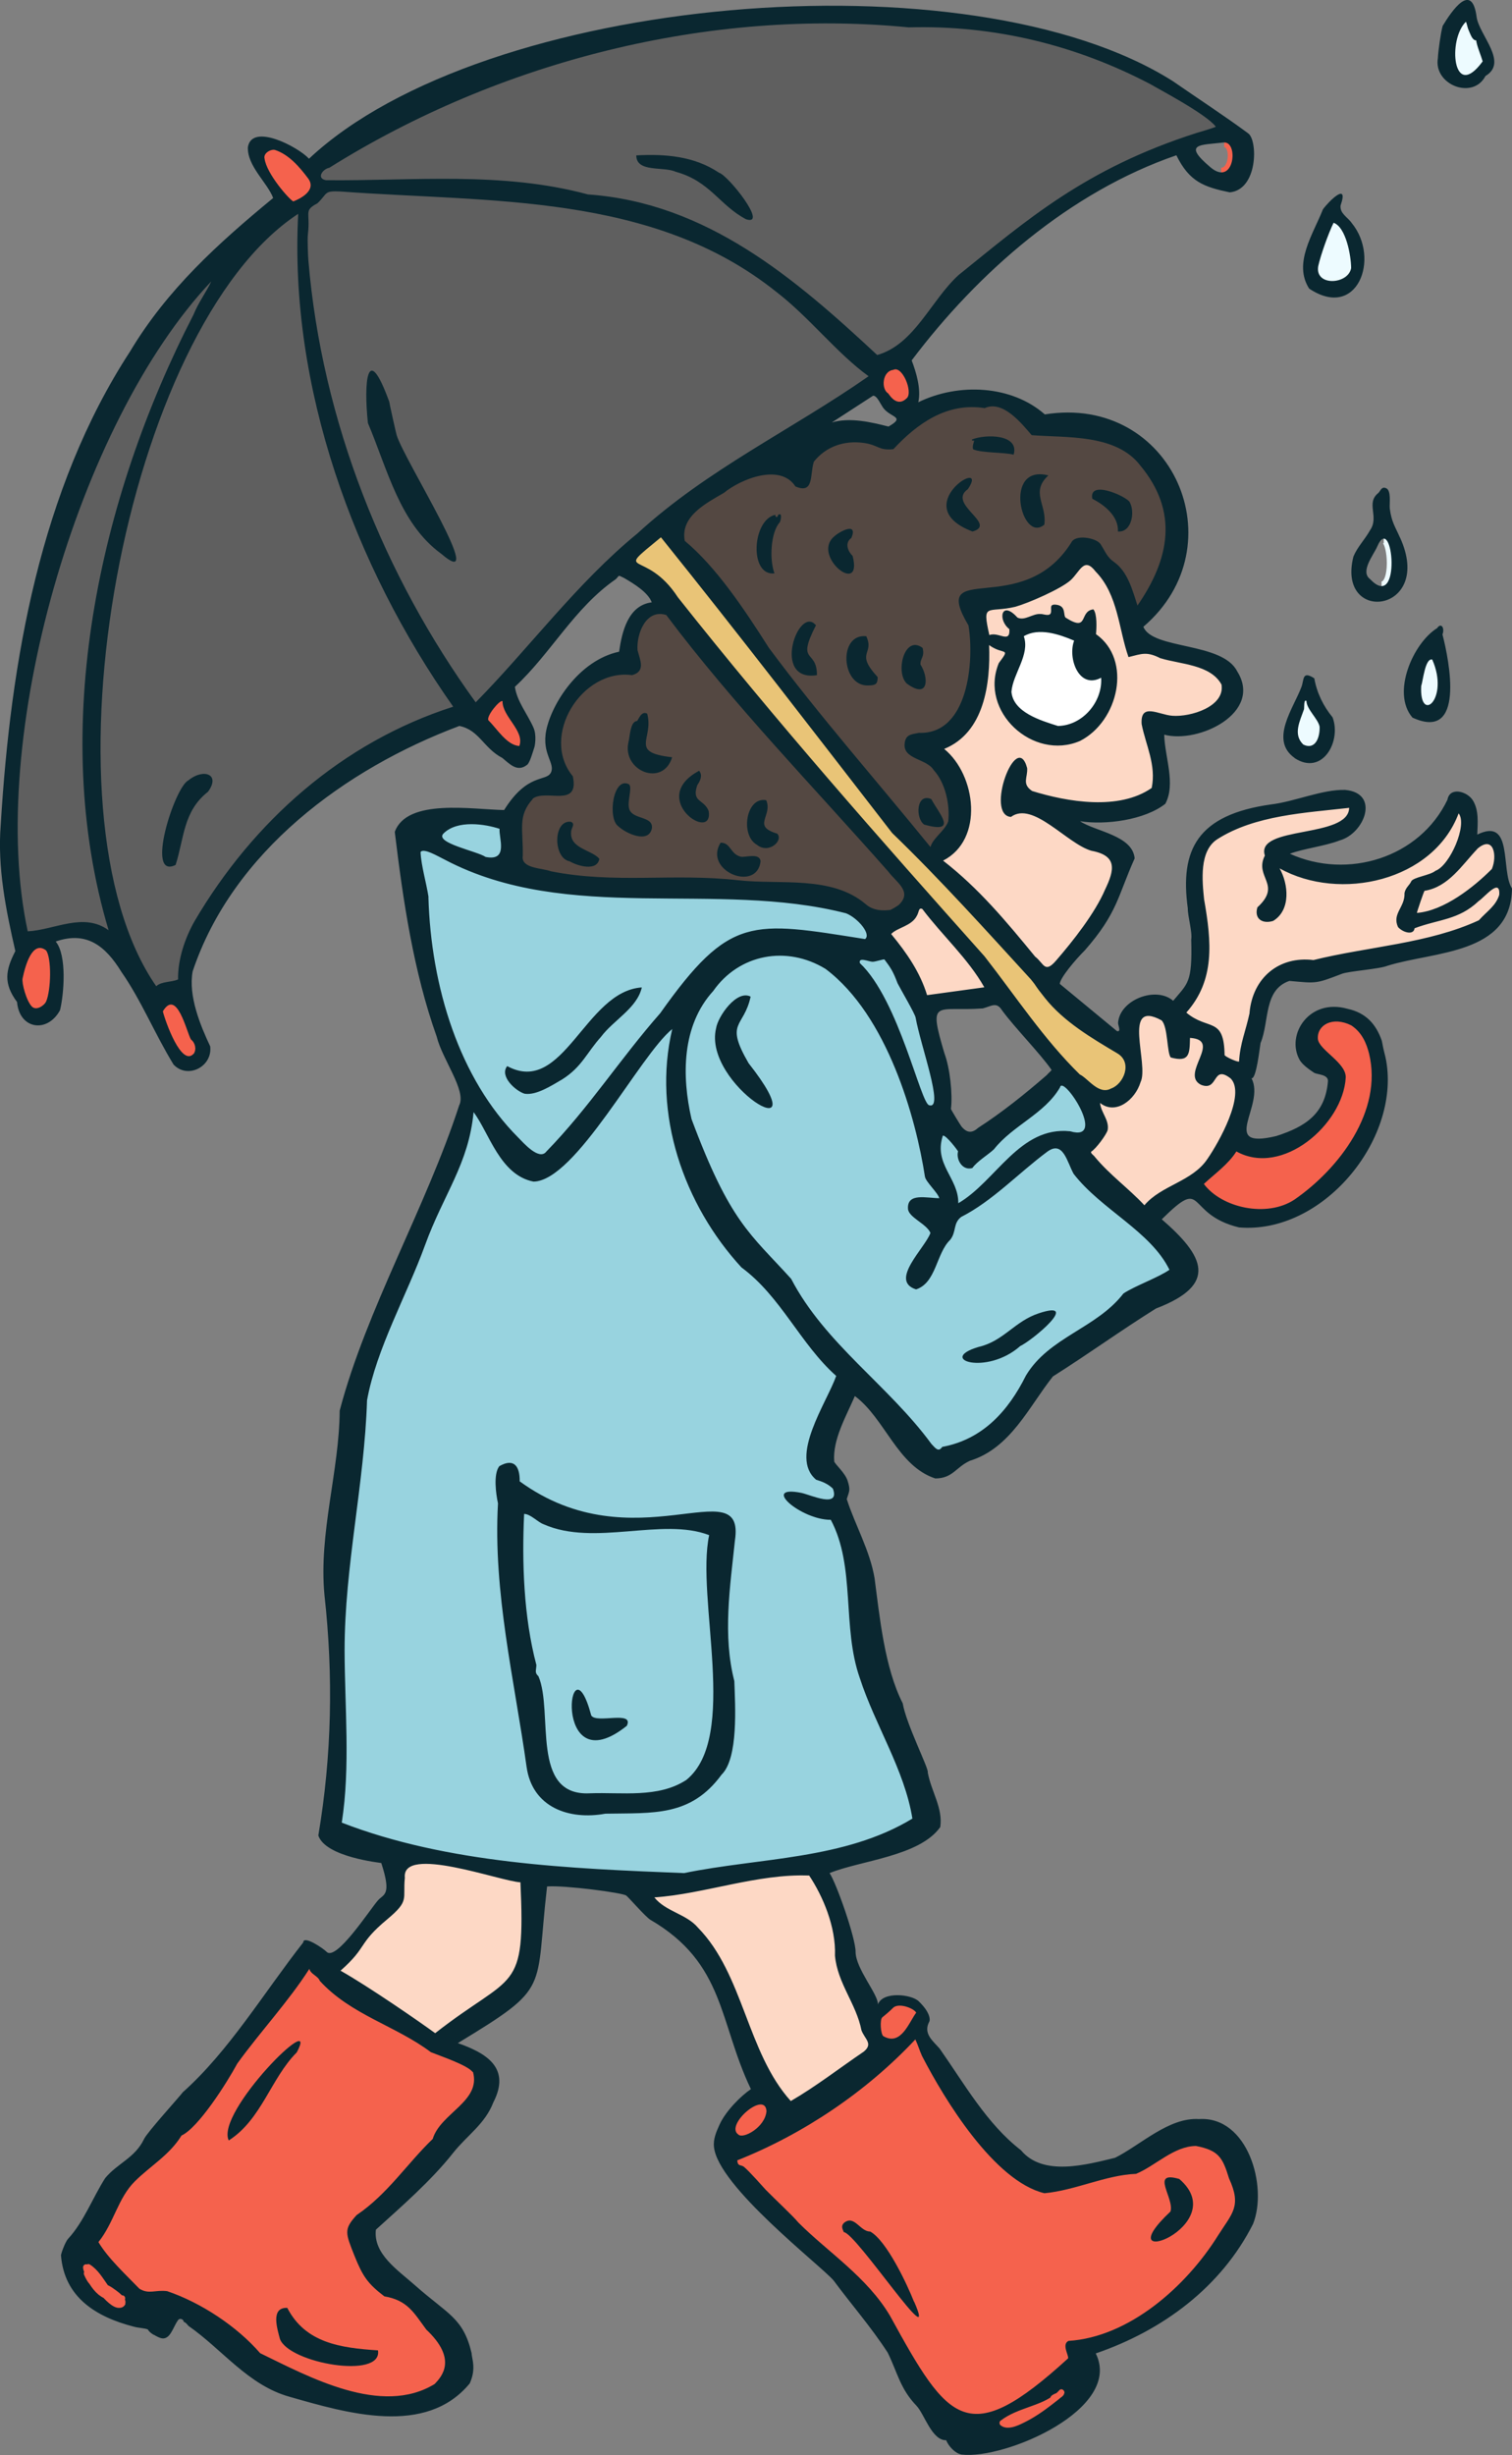
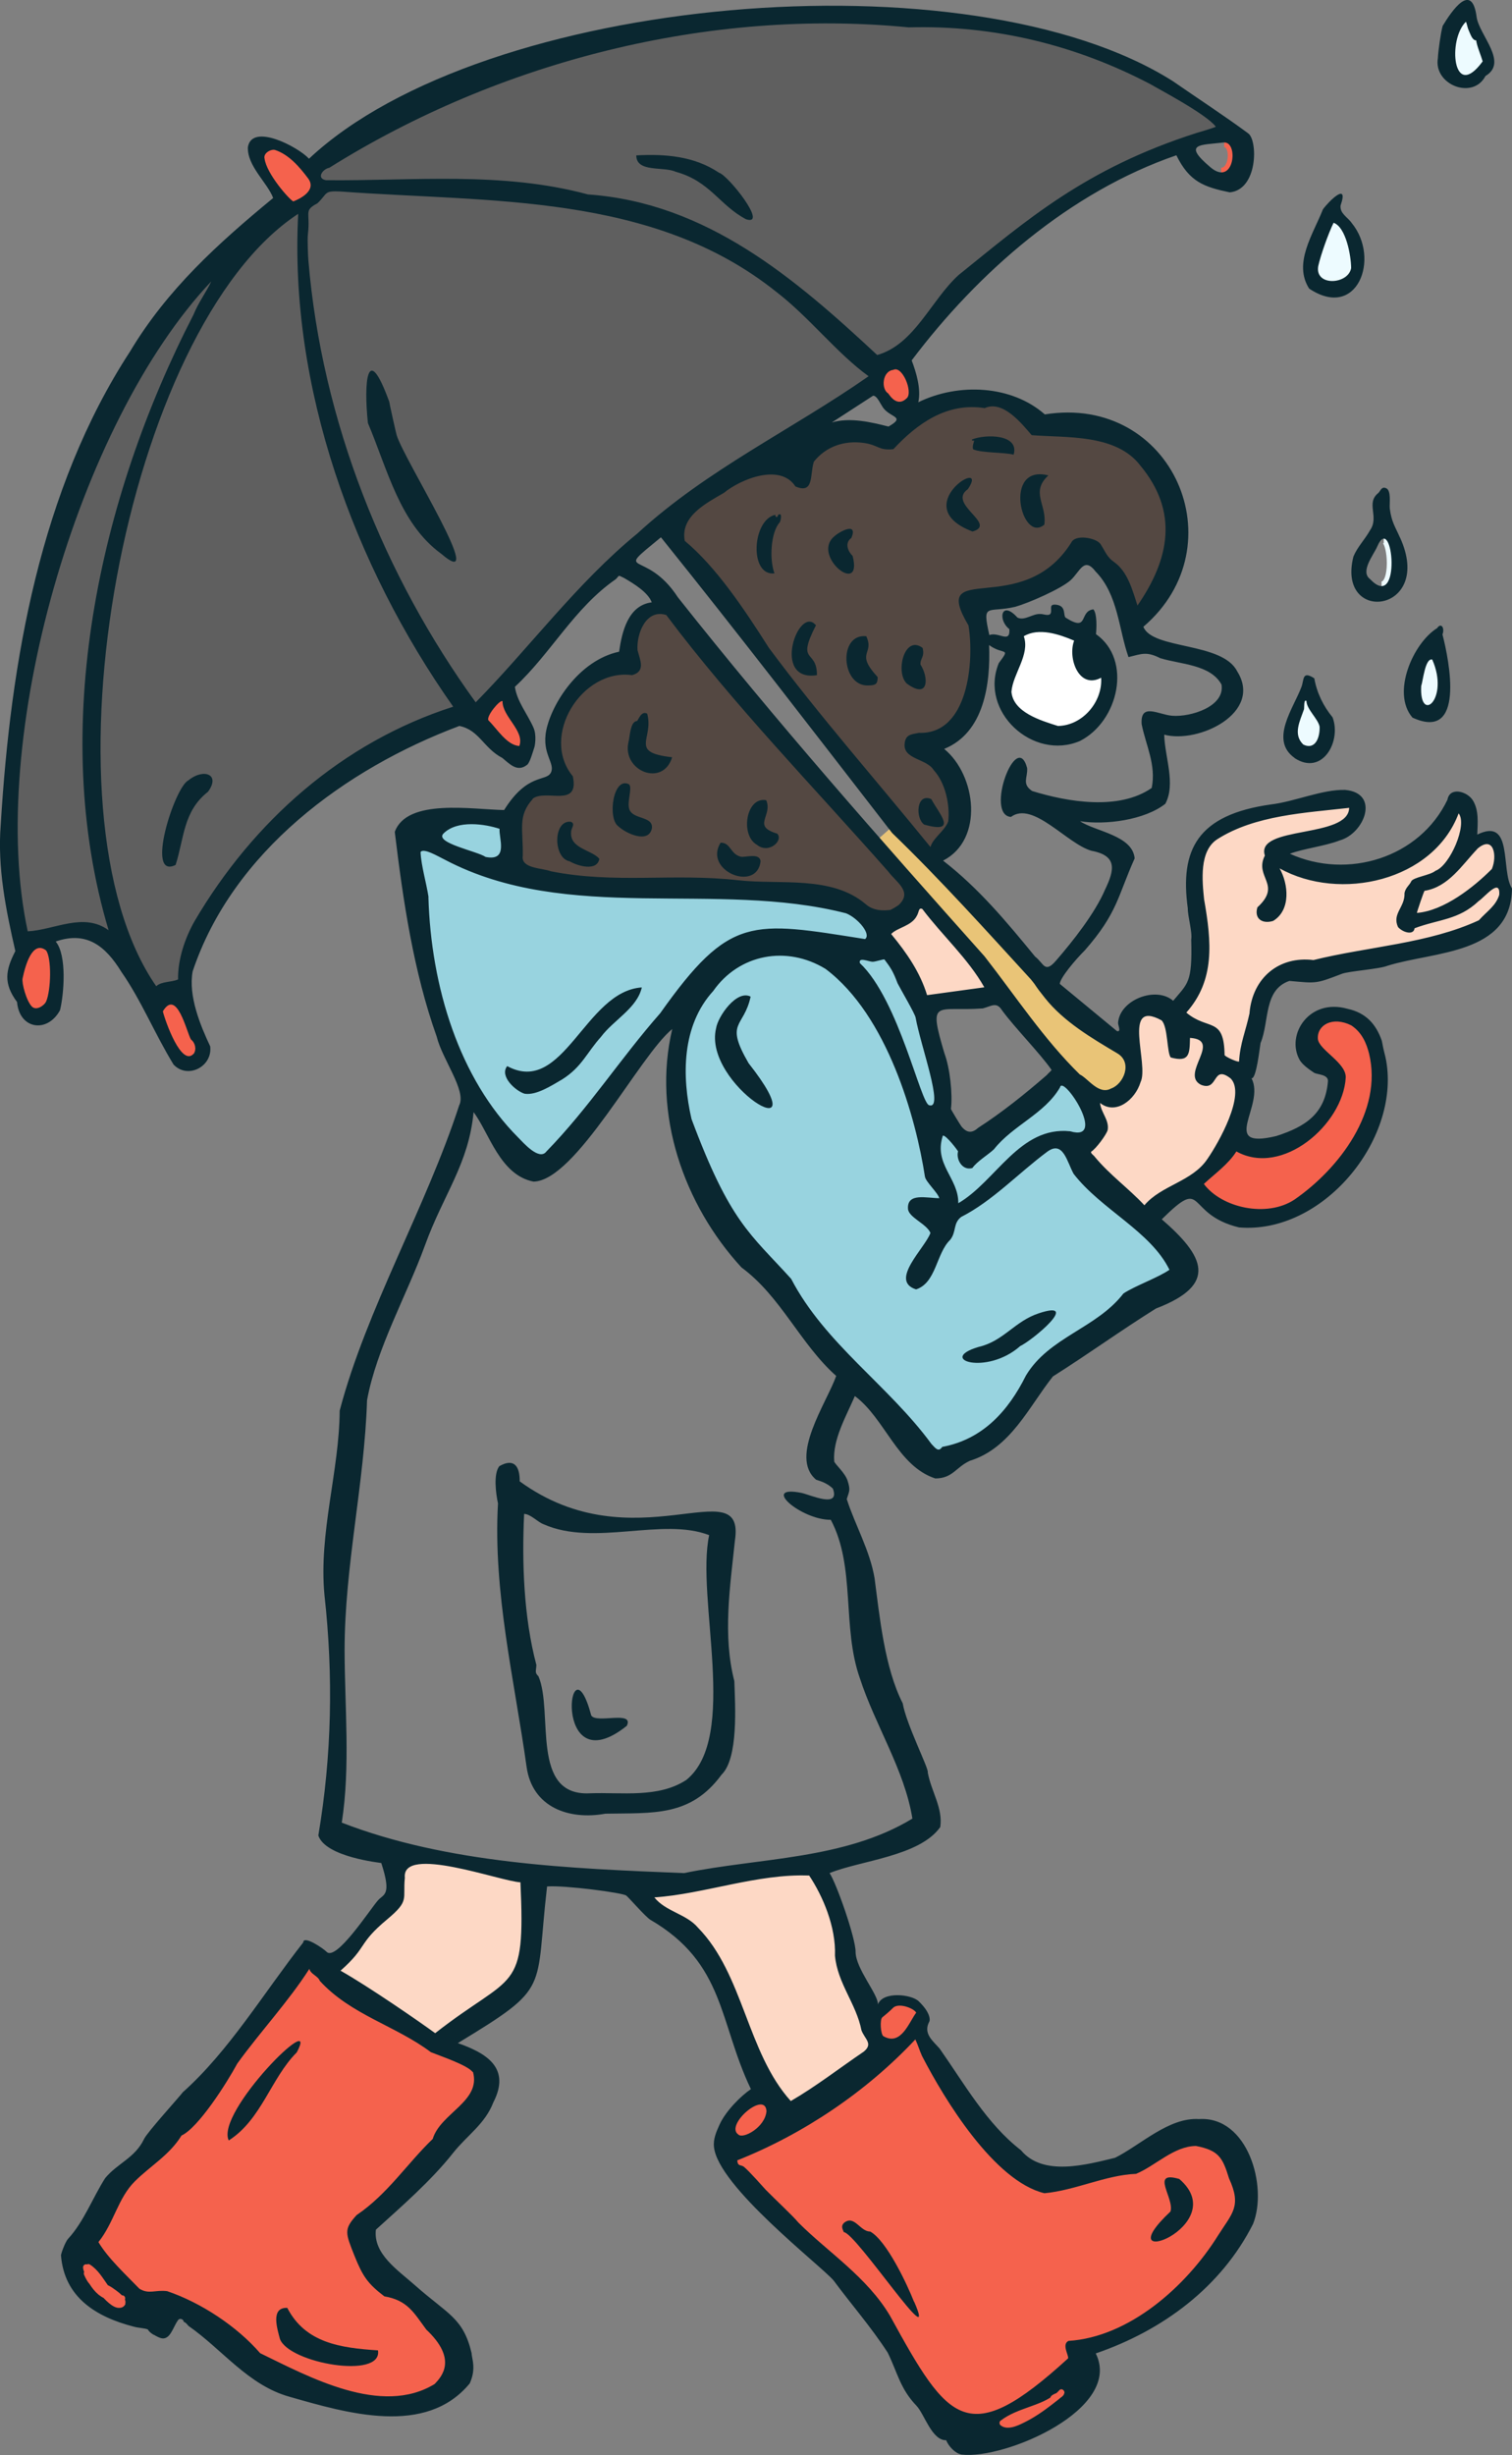
<svg xmlns="http://www.w3.org/2000/svg" id="Layer_1" version="1.1" viewBox="0 0 123.21 200">
  <rect x="0" y="0" width="123.21" height="200" fill="#808080" stroke="none" />
  <g>
    <path d="M40.02,70.23c-.16,0-.33-.02-.52-.06l-.08-.02-.07-.05c-.18-.12-.75-.31-1.25-.48-1.43-.48-2.3-.81-2.44-1.38-.03-.13-.05-.38.2-.63.58-.58,1.44-.87,2.56-.87s2.05.28,2.41.4l.29.1-.03.31c0,.12.02.36.05.58.08.57.18,1.28-.22,1.73-.21.24-.52.36-.91.36h0Z" fill="#98d3df" />
    <path d="M72.65,166.46c-.28,0-.56-.08-.85-.25-.24-.14-.37-.5-.41-1.08-.05-.86.2-1.04.28-1.1.09-.06.66-.55.8-.7.2-.21.49-.32.85-.32.59,0,1.43.33,1.67.77l.11.21-.15.19c-.11.14-.23.35-.35.56-.44.76-1,1.7-1.96,1.7v.02Z" fill="#f5624d" />
    <path d="M60.43,174.35c-.24,0-.4-.08-.5-.17-.35-.25-.47-.65-.32-1.12.26-.86,1.48-2.01,2.38-2.01.38,0,.81.24.85.9v.06c-.11,1.38-1.63,2.34-2.41,2.34Z" fill="#f5624d" />
    <path d="M9.7,188.4c-.43,0-.77-.23-1.06-.46-.14-.11-.29-.25-.45-.42-.16-.09-.29-.17-.4-.27-.35-.29-.61-.64-.8-.93-.22-.25-.37-.55-.49-.82-.05-.12-.07-.25-.05-.38-.04-.13-.07-.26-.07-.39,0-.16.05-.32.17-.44s.29-.2.46-.2h.04s.09-.02.13-.02c.11,0,.22.03.32.09.64.4,1.03.98,1.41,1.54.04.06.09.13.13.19.24.13.46.29.67.44.14.1.27.2.39.32.15.03.28.12.37.24.09.13.12.29.11.44.04.16.04.31,0,.45-.09.29-.38.53-.7.58-.06,0-.12,0-.18,0v.03Z" fill="#f5624d" />
    <path d="M82.14,198.18c-.34,0-.63-.1-.87-.31-.13-.12-.21-.3-.2-.48,0-.18.08-.35.21-.46.74-.58,1.6-.89,2.43-1.18l.13-.05c.52-.19,1.03-.38,1.46-.63.13-.21.37-.34.59-.43.05-.05.11-.1.16-.16.12-.13.28-.2.45-.2.24,0,.48.16.58.39s.06.49-.11.68c-.08.08-.15.15-.22.22l-.04.04-.08.07h0c-.06.05-.12.09-.17.14-.17.14-.35.28-.54.43-.59.45-1.4,1.03-2.29,1.48-.45.22-.97.46-1.48.46h0Z" fill="#f5624d" />
    <path d="M79.59,197.02c-2.77,0-4.52-2.95-7.38-8.17-1.24-2.1-3.13-3.73-4.95-5.3-.88-.75-1.7-1.47-2.46-2.23-.31-.37-.94-.98-1.54-1.56-.4-.39-.81-.79-1.13-1.12-.04-.04-.17-.18-.33-.36-.39-.44-1.13-1.25-1.42-1.48,0,0-.05-.02-.09-.03-.27-.07-.56-.21-.59-.77v-.27l.24-.1c5.37-2.13,10.47-5.59,14.37-9.74l.38-.41.24.51c.11.24.2.48.29.72.08.22.16.42.25.62,1.18,2.29,5.37,9.87,9.67,10.97,1.14-.12,2.29-.45,3.4-.76,1.29-.37,2.61-.75,3.96-.81.51-.22,1.03-.55,1.57-.9,1.05-.67,2.13-1.37,3.39-1.38h.08c2.03.4,2.43,1.11,2.98,2.88.98,2.13.43,2.94-.47,4.29-.14.21-.3.45-.46.7-2.38,3.8-7.03,8.35-12.36,8.75-.04.1.05.38.11.54.08.23.14.42.09.6l-.03.11-.08.07c-3.6,3.29-5.83,4.63-7.71,4.63h-.02Z" fill="#f5624d" />
    <path d="M31.62,195.59c-3.36,0-6.91-1.74-9.77-3.15-.28-.14-.89-.44-.89-.44l-.05-.06c-1.82-2.11-4.64-4-7.37-4.93-.1,0-.21-.02-.32-.02-.19,0-.36.02-.53.04-.16.02-.33.03-.49.03-.38,0-.71-.09-1.04-.3l-.04-.03-.03-.03c-.2-.21-.42-.43-.64-.65-.98-.99-2.09-2.11-2.75-3.22l-.14-.23.17-.21c.55-.68.93-1.48,1.29-2.26.45-.95.91-1.93,1.7-2.72.44-.44.92-.83,1.38-1.22.9-.75,1.75-1.45,2.37-2.45l.06-.1.1-.05c1.15-.53,3.29-3.72,4.38-5.71v-.02l.03-.02c.78-1.07,1.63-2.13,2.46-3.15,1.19-1.47,2.41-2.99,3.41-4.54l.69.12c.02.1.16.2.3.31.17.13.38.29.5.54,1.45,1.57,3.33,2.54,5.16,3.48,1.27.65,2.58,1.33,3.76,2.21.16.06.36.14.57.22,1.38.52,2.56,1,2.95,1.5l.05.06.02.07c.46,1.63-.68,2.7-1.69,3.64-.67.62-1.36,1.27-1.59,2.04l-.03.1-.07.07c-.72.69-1.39,1.45-2.09,2.26-1.23,1.4-2.49,2.85-4.12,3.95-.85.94-.81,1.03-.11,2.79l.05.12c.63,1.58,1.02,2.12,2.22,3.05,1.77.33,2.42,1.25,3.25,2.41.09.13.19.26.29.4,1.06,1,1.6,1.97,1.62,2.88.03,1.05-.64,1.74-.96,2.07l-.03.04-.04.03c-1.15.7-2.49,1.06-3.99,1.06v.02Z" fill="#f5624d" />
    <path d="M64.16,171.42c-1.79-1.98-2.78-4.57-3.73-7.06-1.01-2.66-1.97-5.16-3.82-7.05-.44-.52-1.03-.82-1.65-1.13-.69-.35-1.4-.71-1.94-1.37l.27-.62c1.68-.11,3.4-.47,5.22-.85,2.24-.47,4.55-.95,6.82-.95.21,0,.42,0,.63,0h.19l.11.17c.69,1.04,2.26,3.76,2.16,6.74.11,1.15.58,2.13,1.08,3.16.42.88.86,1.79,1.06,2.82.06.15.15.3.24.44.26.41.65,1.03-.19,1.71-.67.45-1.34.93-1.99,1.39-1.3.92-2.64,1.87-4,2.66l-.27.16-.21-.23h.02Z" fill="#fdd8c5" />
    <path d="M35.24,165.94c-1.26-.92-5.39-3.78-7.67-5.06l-.47-.26.4-.35c1.04-.92,1.37-1.41,1.72-1.94.39-.58.79-1.17,2.1-2.26,1.26-1.05,1.26-1.26,1.25-2.06,0-.27,0-.6.04-1.03-.03-.39.07-.71.3-.96.34-.37.92-.55,1.79-.55,1.52,0,3.69.55,5.43,1,1.03.26,1.91.49,2.3.5h.35l.02.36c.32,7.16-.13,7.75-3.74,10.19-.9.61-2.01,1.36-3.36,2.42l-.23.18-.23-.17h0Z" fill="#fdd8c5" />
-     <path d="M55.71,152.97c-9.05-.36-19.32-.76-28.02-4.14l-.29-.11.05-.3c.51-3.24.4-6.7.31-10.05-.04-1.29-.08-2.63-.08-3.92,0-3.7.48-7.4.93-10.98.39-3.08.8-6.27.9-9.42v-.06c.51-2.79,1.76-5.64,2.97-8.41.65-1.48,1.26-2.88,1.77-4.27.54-1.49,1.14-2.74,1.72-3.95,1.06-2.21,1.97-4.12,2.22-6.81l.68-.2c.37.49.71,1.12,1.06,1.78.84,1.58,1.79,3.37,3.56,3.73,1.99-.09,4.89-4.22,7.22-7.55,1.5-2.14,2.79-3.98,3.8-4.79l.61.38c-1.52,6.38.6,13.68,5.53,19.05,1.79,1.33,3.09,3.11,4.34,4.84,1.02,1.4,2.08,2.85,3.37,4l.19.17-.09.24c-.19.53-.5,1.18-.84,1.87-1.05,2.17-2.36,4.85-.97,6.12.47.15,1,.35,1.45.8l.06.06.03.08c.16.45.16.79-.02,1.05-.16.23-.43.34-.79.34-.49,0-1.13-.21-1.64-.38-.21-.07-.41-.13-.53-.16-.32-.06-.58-.1-.79-.1h-.14c.32.46,1.93,1.53,3.38,1.53h.23l.12.2c1.16,2.18,1.32,4.7,1.48,7.14.13,1.96.26,3.99.91,5.82.49,1.49,1.16,2.99,1.81,4.43,1.02,2.26,2.08,4.61,2.48,7.06l.04.25-.22.13c-3.99,2.42-8.65,3.03-13.15,3.62-1.85.24-3.77.5-5.58.87h-.1l.03.04Z" fill="#98d3df" />
    <path d="M77.71,98.01c.01-.78-.32-1.42-.68-2.11-.49-.95-1.05-2.03-.56-3.51l.07-.21.26-.05h.05c.58,0,1.56,1.48,1.57,1.5l.06.13-.04.14c-.06.22,0,.51.16.71.07.1.2.21.38.21h.04c.28-.34.71-.68,1.1-.97.23-.18.45-.34.6-.48.72-.9,1.64-1.59,2.53-2.25,1.09-.81,2.12-1.57,2.78-2.69.08-.23.26-.37.49-.37.83,0,2.3,2.46,2.3,3.56,0,.63-.39,1.02-1.02,1.02-.2,0-.41-.03-.66-.11-.16-.02-.32-.02-.48-.02-2.21,0-3.73,1.56-5.34,3.22-.94.97-1.91,1.97-3.03,2.62l-.57-.33h-.01Z" fill="#98d3df" />
    <path d="M75.84,90.44c-.06,0-.12,0-.18-.02-.45-.06-.69-.7-1.47-2.93-.96-2.74-2.4-6.89-4.38-8.75l-.08-.07-.03-.1c-.07-.26,0-.44.08-.53.07-.1.22-.21.49-.21.18,0,.39.05.57.1.09.02.22.06.27.06.07,0,.33-.07.47-.1.24-.06.36-.09.46-.09h.13l.12.08.04.03.03.04c.53.72.74,1.02,1.11,2.01.07.14.2.37.36.65.75,1.34,1.09,1.98,1.14,2.24.13.7.39,1.67.67,2.69.78,2.84,1.08,4.14.67,4.68-.12.16-.29.24-.49.24l.02-.02Z" fill="#98d3df" />
    <path d="M76.49,118.46c-.32,0-.55-.25-.73-.44-.04-.04-.08-.09-.12-.13l-.02-.02-.02-.02c-1.44-1.96-3.2-3.72-4.9-5.42-2.41-2.41-4.9-4.9-6.54-8.03-.46-.51-.89-.97-1.3-1.4-2.49-2.65-4.13-4.4-6.87-11.7v-.04c-.74-3.18-1.01-7.62,1.84-10.75,1.35-1.92,3.44-3.02,5.73-3.02,1.35,0,2.7.39,3.92,1.13,6.07,4.55,7.96,15.12,8.27,17.19.03.12.33.49.5.71.32.39.59.72.66,1.02l.11.47h-.48c-.22,0-.47-.02-.7-.04-.24-.02-.48-.04-.7-.04-.35,0-.58.05-.68.16-.07.07-.1.2-.09.38.01.2.42.5.75.74.43.32.88.65,1.06,1.1l.06.14-.05.14c-.14.4-.49.89-.86,1.41-.53.76-1.26,1.79-1.09,2.3.02.06.07.21.41.35.72-.3,1.05-1.12,1.41-1.97.28-.69.58-1.4,1.1-1.91.17-.22.22-.46.28-.72.09-.38.18-.81.65-1.18l.03-.02.03-.02c1.62-.83,3.11-2.09,4.54-3.31.78-.67,1.59-1.35,2.42-1.97.32-.24.62-.35.91-.35.81,0,1.18.86,1.51,1.61.1.23.19.45.29.63.94,1.21,2.24,2.25,3.49,3.25,1.69,1.35,3.44,2.75,4.35,4.61l.14.29-.27.19c-.5.35-1.25.69-1.98,1.03-.63.29-1.27.59-1.72.87-1.06,1.35-2.48,2.23-3.84,3.08-1.58.98-3.08,1.91-4.04,3.52-1.7,3.41-3.98,5.37-6.93,5.96-.15.17-.32.25-.51.25l-.02-.03Z" fill="#98d3df" />
    <path d="M44.11,94.42c-.67,0-1.38-.68-2-1.33-.06-.06-.1-.11-.14-.15-4.48-4.48-7.19-11.71-7.43-19.83-.07-.43-.17-.88-.27-1.36-.17-.77-.34-1.57-.38-2.32v-.11l.05-.1c.06-.11.22-.3.57-.3.41,0,.97.27,1.6.61.12.06.23.12.32.16,5.78,3.04,12.39,3.09,18.77,3.13,4.61.03,9.38.06,13.84,1.21h.02l.02.02c.81.32,1.83,1.29,1.92,2.06.04.3-.06.55-.29.71l-.13.09-.84-.13c-2.75-.44-4.73-.75-6.39-.75-3.5,0-5.49,1.45-9.24,6.74l-.02.03c-1.38,1.57-2.65,3.22-3.88,4.81-1.67,2.16-3.39,4.4-5.4,6.46-.18.23-.43.35-.71.35h.01Z" fill="#98d3df" />
    <path d="M85.99,59.46c-1.5-.47-3.77-1.19-3.95-3.08v-.06c.05-.65.32-1.29.58-1.9.37-.87.71-1.7.45-2.46l-.1-.29.26-.16c.44-.27.97-.4,1.56-.4,1.02,0,2.08.39,2.89.73l.34.14-.13.34c-.25.66-.12,1.64.29,2.24.22.32.48.48.78.48h0c.18,0,.38-.06.59-.17l.52-.29.04.6c.07,1.08-.34,2.19-1.12,3.04-.75.82-1.74,1.28-2.77,1.3h-.06l-.16-.05h0Z" fill="#fff" />
    <path d="M115.08,74.31s.54-1.83.73-2.01l.09-.08.12-.02c1.42-.22,2.34-1.3,3.32-2.44.25-.29.51-.59.77-.87l.03-.03c.37-.32.71-.48,1.02-.48s.56.15.74.41c.37.56.29,1.52.02,2.15l-.03.07-.05.05c-1.04,1.04-3.73,3.49-6.35,3.7l-.49.04.09-.49h0Z" fill="#fdd8c5" />
    <path d="M100.93,86.87c-.25,0-1.37-.41-1.49-.78l-.02-.06v-.06c-.03-1.81-.41-1.94-1.22-2.23-.49-.17-1.09-.38-1.76-.95l-.3-.25.26-.29c2.26-2.54,1.95-5.53,1.36-8.9-.17-1.59-.44-4.2,1.23-5.29,1.5-.95,3.34-1.59,5.8-2,1.23-.21,2.48-.34,3.68-.47.48-.05.96-.1,1.43-.16l.43-.05v.44c-.04,1.55-2.06,1.94-4.01,2.32-1.2.23-2.57.49-2.87,1.01-.05.08-.1.21-.02.45l.05.15-.07.14c-.31.61-.15,1,.05,1.5.27.69.61,1.54-.65,2.75-.04.19-.02.35.05.44.1.14.31.16.42.16.1,0,.21-.02.33-.05,1.24-.8.95-2.7.34-3.74l.52-.52c1.45.81,3.18,1.24,5.01,1.24,3.47,0,7.62-1.71,9.05-5.52l.65-.11c.43.54.3,1.46.11,2.13-.35,1.25-1.2,2.75-2.1,3.13-.26.2-.67.32-1.1.45-.24.07-.63.19-.74.28-.06.14-.15.25-.24.37-.11.14-.21.26-.24.42,0,.59-.21,1.01-.4,1.39-.23.46-.35.72-.19,1.12.18.18.44.28.6.28h.06l.02-.24.21-.09c.63-.24,1.22-.39,1.78-.54,1.21-.32,2.25-.59,3.33-1.6l.02-.02.03-.02c.09-.06.26-.22.42-.36.51-.48.88-.79,1.24-.79.16,0,.31.06.41.18.21.22.21.57.19.82v.04l-.02.04c-.23.74-.71,1.2-1.18,1.65-.19.18-.38.36-.56.57l-.05.06-.07.03c-2.75,1.27-5.85,1.81-8.85,2.33-1.56.27-3.16.55-4.69.93l-.07.02h-.07c-.21-.03-.43-.05-.63-.05-2.3,0-3.93,1.57-4.15,4v.04c-.12.54-.25,1.01-.37,1.46-.23.82-.43,1.53-.48,2.44v.15l-.11.1c-.06.06-.16.12-.31.12h-.05Z" fill="#fdd8c5" />
    <path d="M92.97,98.44c-.55-.59-1.16-1.13-1.75-1.66-.78-.7-1.59-1.43-2.3-2.28l-.02-.03-.02-.03s-.04-.04-.07-.06c-.13-.12-.36-.34-.28-.65l.04-.14.12-.08c.33-.22,1.05-1.19,1.19-1.54.05-.34-.1-.64-.27-1-.15-.31-.32-.67-.36-1.09l.62-.33c.24.19.49.28.76.28.77,0,1.63-.8,1.93-1.78v-.03l.02-.03c.2-.4.09-1.4-.02-2.28-.15-1.25-.29-2.43.23-3,.19-.22.46-.33.77-.33.34,0,.75.13,1.25.4l.04.02.04.03c.41.38.51,1.23.61,2.06.04.3.09.73.15.93.18.04.34.06.46.06.35,0,.42-.1.46-1.3v-.44l.41.02c.64.04,1.05.22,1.26.56.32.51.06,1.15-.2,1.78-.39.95-.45,1.31-.02,1.52.09.03.19.06.27.06.14,0,.21-.08.39-.35.17-.26.4-.61.87-.61.28,0,.59.14.97.43l.02.02.02.02c1.74,1.8-1.82,6.97-1.85,7.02-.71,1.07-1.8,1.64-2.85,2.2-.88.47-1.71.91-2.31,1.61l-.28.33-.29-.31h-.01Z" fill="#fdd8c5" />
    <path d="M75.18,81.19c-.6-1.96-1.78-3.55-2.86-4.85l-.21-.26.23-.24c.25-.27.61-.44.96-.6.45-.21.88-.41,1.08-.79.05-.08.07-.16.1-.24.06-.18.17-.55.57-.55.09,0,.18.02.28.07l.09.04.06.08c.6.8,1.29,1.58,1.96,2.34,1.12,1.27,2.28,2.59,3.12,4.08l.27.49-5.54.76-.09-.31-.02-.02Z" fill="#fdd8c5" />
-     <path d="M85.31,79.15c-.37,0-.6-.27-.81-.51-.12-.14-.24-.28-.4-.41l-.04-.03-.03-.04c-2.1-2.56-4.48-5.47-7.44-7.76l-.48-.37.54-.27c1.16-.59,1.89-1.73,2.04-3.19.21-1.96-.62-4.13-2.02-5.27l-.5-.41.59-.24c3.04-1.24,3.54-5.09,3.42-8.09l.61-.32c.37.27.67.36.89.42.21.06.45.13.54.39.1.3-.08.56-.53,1.15-.52,1.3-.35,2.73.47,3.94.91,1.36,2.44,2.21,3.99,2.21.58,0,1.14-.12,1.67-.35,1.53-.78,2.66-2.57,2.79-4.45.06-.89-.06-2.53-1.56-3.58l-.18-.13.02-.22c.07-.68.04-1.22-.03-1.52-.09.07-.14.18-.22.35-.12.25-.31.67-.83.67h0c-.31,0-.68-.15-1.22-.5l-.03-.02-.03-.03c-.16-.15-.19-.36-.21-.54-.04-.28-.05-.37-.32-.4,0,.11,0,.26-.04.4-.04.13-.18.43-.64.43-.14,0-.27-.03-.39-.05-.06,0-.11-.03-.16-.03h-.09c-.18,0-.39.08-.61.16-.27.1-.54.2-.85.2-.18,0-.36-.04-.52-.12l-.07-.03-.05-.06c-.28-.31-.47-.42-.56-.45-.03.15.05.55.42.84l.13.1v.17c.03.24.03.59-.19.82-.09.09-.24.2-.5.2-.17,0-.34-.05-.52-.1-.17-.05-.34-.09-.49-.09-.07,0-.12,0-.17.03l-.42.17-.1-.44c-.27-1.22-.36-1.8-.09-2.17.23-.32.61-.35,1.12-.39.36-.03.81-.07,1.38-.2,1.1-.31,3.62-1.44,4.33-2.08.16-.15.31-.34.46-.53.3-.39.62-.8,1.1-.8.45,0,.8.37,1.02.66,1.33,1.38,1.76,3.19,2.16,4.93.15.64.29,1.25.48,1.83.42-.11.75-.2,1.12-.2.43,0,.86.12,1.41.41.39.12.82.21,1.29.3,1.47.3,3.14.64,3.88,2.02l.03.06v.06c.1.57-.06,1.12-.45,1.58-.79.93-2.43,1.41-3.65,1.41-.1,0-.2,0-.3,0-.33-.02-.67-.12-1-.2-.31-.08-.6-.16-.82-.16-.1,0-.16.02-.2.05-.03.03-.11.15-.09.57.1.49.24.98.38,1.46.35,1.2.72,2.44.43,3.85l-.03.15-.13.09c-1.18.82-2.72,1.23-4.58,1.23-2.05,0-4.12-.51-5.49-.93l-.05-.02-.05-.03c-.8-.53-.7-1.12-.63-1.6.03-.18.06-.35.05-.53-.13-.45-.25-.52-.25-.52-.34.05-1.18,1.81-1.13,3.18.02.48.14.77.36.85.3-.18.63-.28,1-.28,1.11,0,2.3.87,3.46,1.71.8.58,1.63,1.19,2.3,1.37.92.17,1.51.51,1.78,1.05.36.71.08,1.57-.44,2.64-.83,1.96-2.66,4.27-4.04,5.87-.4.46-.7.65-1.02.65l.03.04Z" fill="#fdd8c5" />
    <path d="M102.7,98.86c-1.99,0-3.91-.86-4.9-2.19l-.2-.27.25-.23c.24-.22.49-.44.74-.66.69-.59,1.39-1.2,1.85-1.91l.19-.3.31.18c.6.33,1.25.5,1.94.5,2.94,0,6.23-3.18,6.4-6.19.03-.49-.59-1.06-1.14-1.56-.57-.52-1.1-1.01-1.14-1.58-.03-.47.13-.9.43-1.23.35-.37.87-.58,1.45-.58.45,0,.92.12,1.39.35h.02l.02.02c1.03.68,1.4,1.7,1.61,2.51,1.16,4.74-2.29,9.59-6.23,12.3-.83.55-1.87.84-3,.84h.01Z" fill="#f5624d" />
    <path d="M90.05,89.19c-.66,0-1.21-.48-1.65-.87-.22-.19-.42-.37-.58-.44l-.06-.03-.05-.05c-2.12-2.08-3.92-4.49-5.66-6.83-.69-.93-1.41-1.89-2.14-2.83-3.34-3.75-5.9-6.64-8.27-9.35l-.25-.29,1.32-1.16.25.24c3.47,3.34,6.81,7,10.05,10.55l1.27,1.39c.27.33.34.44.42.56.09.14.21.31.73.97,1.46,1.84,3.58,3.11,5.64,4.33l.16.09c.61.36.91.97.84,1.68-.09.81-.68,1.6-1.38,1.86-.21.11-.43.17-.65.17h.01Z" fill="#e9c477" />
-     <path d="M71.65,68.8c-6.65-7.58-11.96-13.9-16.71-19.9-1.07-1.65-2.12-2.16-2.75-2.46-.39-.19-.69-.34-.74-.69-.05-.45.3-.74,1.78-1.95l.68-.56.24.3c5.48,6.81,10.88,13.8,16.11,20.56l2.96,3.83-1.33,1.16-.25-.29h.01Z" fill="#e9c477" />
    <path d="M72.02,74.54c-.69,0-1.28-.2-1.71-.59-1.91-1.64-4.62-1.69-7.24-1.73-.98-.02-2-.03-2.94-.14-1.76-.2-3.43-.22-4.7-.22-.66,0-1.32,0-1.97.02-.65,0-1.3.02-1.96.02-1.95,0-4.27-.06-6.68-.55h-.03l-.03-.02c-.17-.06-.41-.11-.68-.16-.81-.15-2.02-.39-1.87-1.49,0-.52,0-.99-.03-1.4-.06-1.34-.11-2.3.95-3.47l.02-.02.03-.02c.4-.31.93-.35,1.35-.35.17,0,.34,0,.51.01.16,0,.31.01.46.01.43,0,.66-.06.77-.19.12-.14.13-.44.05-.86-1.15-1.45-1.31-3.44-.41-5.34,1-2.12,2.97-3.49,5.02-3.49.18,0,.37,0,.55.03.17-.06.28-.13.33-.21.11-.2,0-.59-.12-.97-.04-.13-.08-.25-.11-.38v-.06c-.06-.81.19-2.01.87-2.74.37-.4.83-.61,1.33-.61.2,0,.41.03.62.1l.12.04.07.1c3.95,5.25,8.47,10.24,12.84,15.06,1.73,1.9,3.51,3.87,5.23,5.83.15.2.32.38.5.57.59.62,1.48,1.56.34,2.66-.02.02-.72.52-.98.52h-.05c-.1.01-.26.03-.47.03h.02Z" fill="#544842" />
    <path d="M75.52,69.25c-1.45-1.78-2.96-3.59-4.41-5.34-2.95-3.53-6-7.18-8.77-10.91-2.1-3.31-4.36-6.63-6.79-8.65l-.11-.09-.03-.13c-.41-2.14,1.64-3.32,3.13-4.17l.22-.13c.94-.76,2.6-1.56,4.06-1.56.98,0,1.75.36,2.24,1.04.17.06.28.08.35.08.19,0,.26-.18.35-.93.04-.33.09-.67.19-.98l.02-.06.04-.05c.89-1.11,2.18-1.72,3.64-1.72.25,0,.5.02.75.05.58.08.91.22,1.18.34.26.11.45.19.82.19h.2c2.22-2.35,4.32-3.44,6.59-3.44.33,0,.66.02,1,.07.21-.08.44-.12.67-.12,1.36,0,2.6,1.45,3.35,2.32l.03.04c.44.03.91.05,1.41.08,2.61.11,5.85.25,7.59,2.57,2.9,3.5,2.82,7.37-.25,11.81l-.68-.1-.09-.29c-.38-1.19-.77-2.42-1.67-3.06-.5-.35-.7-.71-.94-1.12-.08-.14-.17-.3-.28-.47-.09-.13-.6-.35-1.14-.35-.3,0-.53.07-.58.2v.02l-.02.02c-2.11,3.34-5.18,3.65-7.22,3.86-.87.09-1.69.17-1.84.48-.1.2-.06.71.7,2l.04.06v.07c.36,2.07.25,5.87-1.46,7.89-.73.87-1.67,1.3-2.8,1.3h-.12l-.16.03c-.54.1-.61.13-.66.49-.06.46.24.64.97.97.48.22,1.02.46,1.32.94,1.08,1.2,1.41,3.1,1.25,4.46v.05l-.02.05c-.17.45-.49.8-.8,1.14-.28.31-.55.6-.64.92l-.66.13h.03Z" fill="#544842" />
    <path d="M99.53,13.66c.32,0,.52-.51.52-.98,0-.22-.04-.43-.12-.56-.07-.13-.14-.13-.17-.13v-.76c.35,0,.64.19.83.52.14.25.21.58.21.93,0,.87-.44,1.75-1.29,1.75v-.76h.02Z" fill="#f5624d" />
    <path d="M73.29,33.11c-.61,0-1.01-.54-1.19-.79-.44-.33-.56-1-.44-1.52.13-.57.52-.97,1.03-1.04.09-.03.18-.05.27-.05.46,0,.92.44,1.22,1.17.25.61.38,1.41-.03,1.82-.27.27-.57.41-.88.41h.02Z" fill="#f5624d" />
    <path d="M42.31,61.15c-.92-.04-1.62-.87-2.23-1.6-.19-.23-.37-.44-.54-.61l-.04-.03-.03-.04c-.18-.3,0-.67.13-.92,0,0,.73-1.23,1.31-1.23.09,0,.18.03.25.08l.17.12v.2c0,.45.32.93.66,1.44.47.69,1,1.47.68,2.34l-.1.26h-.28.02Z" fill="#f5624d" />
    <path d="M15.39,86.42c-1.4,0-2.48-3.91-2.49-3.95l-.04-.15.08-.14c.3-.5.62-.74.99-.74.84,0,1.31,1.31,1.69,2.37.08.24.17.48.23.61.46.4.57,1.11.25,1.61l-.02.02-.02.02c-.25.28-.51.34-.68.34h.01Z" fill="#f5624d" />
    <path d="M2.93,82.52c-.23,0-.44-.09-.6-.25-.54-.54-.97-2.14-.87-2.63.38-1.85.98-2.79,1.78-2.79.24,0,.49.09.73.28l.04.03.03.04c.61.77.48,3.6.05,4.58-.13.31-.64.75-1.16.75h0Z" fill="#f5624d" />
    <path d="M23.73,16.76c-.46-.22-2.35-2.41-2.55-3.75-.06-.24,0-.49.16-.71.21-.28.6-.47.95-.47.08,0,.15.01.23.03,1.2.4,2.08,1.4,2.86,2.42.35.45.33.85.26,1.11-.2.73-1.1,1.18-1.61,1.38l-.15.06s-.15-.07-.15-.07Z" fill="#f5624d" />
    <path d="M1.89,75.95c-3.39-15.64,3.93-41.54,15.06-53.29l.62.42c-.19.41-.43.8-.65,1.18-.29.48-.58.98-.8,1.5-8.78,17.05-11.3,35.23-6.9,49.9l-.59.42c-.56-.4-1.16-.59-1.91-.59s-1.53.19-2.29.37c-.7.17-1.43.34-2.14.38l-.32.02-.07-.32h-.01Z" fill="#5f5f5f" />
    <path d="M12.42,80.56c-4.73-6.8-5.93-19.99-3.12-34.4,2.67-13.7,8.34-24.83,14.8-29.05l.59.34c-.69,13.05,3.88,27.6,12.55,39.91l.3.42-.49.16c-8.52,2.73-15.93,8.88-20.86,17.31-.84,1.48-1.31,3.14-1.29,4.54v.26l-.23.1c-.28.12-.57.17-.84.21-.34.06-.64.1-.83.28l-.32.29-.25-.35v-.02Z" fill="#5f5f5f" />
    <path d="M38.45,57.43c-7.78-10.73-12.64-23.58-13.7-36.18-.03-.31-.09-1.79-.04-2.21.07-.58.05-.98.04-1.27,0-.13-.01-.24,0-.34.01-.59.3-.86.9-1.19.19-.19.31-.34.41-.46.33-.41.54-.58,1.29-.58.12,0,.26,0,.41.01,1.98.15,4.03.25,6,.35,10.41.52,21.18,1.06,29.73,7.9,1.31,1,2.52,2.22,3.69,3.4,1.28,1.29,2.5,2.51,3.82,3.46l.44.31-.44.31c-2.26,1.58-4.64,3.03-6.94,4.43-4.06,2.47-8.25,5.03-11.86,8.35-3.1,2.54-5.84,5.63-8.48,8.63-1.52,1.72-3.09,3.5-4.68,5.12l-.32.32-.26-.36h0Z" fill="#5f5f5f" />
    <path d="M71.22,29.21c-6.94-6.46-13.95-12.32-23.34-12.99h-.08c-4.1-1.12-8.19-1.27-11.64-1.27-1.44,0-2.91.03-4.33.06-1.43.03-2.9.06-4.35.06h-.99c-.53-.1-.67-.42-.71-.59-.04-.21.02-.44.17-.65.18-.25.47-.44.75-.51C38.86,5.71,53.31,1.53,67.39,1.53c2.24,0,4.48.11,6.67.32.36,0,.71-.01,1.07-.01,3.29,0,6.57.41,9.74,1.21,3.1.79,6.15,1.96,9.05,3.48.1.06.29.17.55.31,2.1,1.17,4.33,2.47,4.9,3.26l.07.1v.12c0,.21-.54.49-1.62.82-.1.03-.17.05-.19.06-8.39,2.68-13.09,6.49-18.07,10.53-.4.33-.8.65-1.21.98-.76.69-1.45,1.63-2.12,2.53-1.26,1.71-2.57,3.47-4.65,4.07l-.21.06-.16-.15h.01Z" fill="#5f5f5f" />
    <path d="M116.33,57.82c-.2,0-.38-.08-.53-.24-.29-.31-.42-.88-.38-1.72v-.06l.02-.06c.03-.08.07-.29.11-.49.18-.9.38-1.92,1.09-1.92.05,0,.1,0,.15.02l.18.05.08.17c.74,1.68.5,3.05.07,3.72-.22.34-.5.52-.8.52h.01Z" fill="#edfbff" />
    <path d="M106.65,61.15c-.19,0-.39-.05-.6-.14l-.06-.03-.05-.04c-.94-.89-.51-2.06-.19-2.91.04-.11.09-.23.12-.34v-.08c0-.35.02-.93.5-.93.09,0,.22.03.35.16l.1.11v.15c.01.25.27.61.5.94.26.37.5.71.57,1.07v.06c.02.53-.09,1.23-.49,1.64-.21.22-.48.33-.77.33h.02Z" fill="#edfbff" />
    <path d="M112.58,47.37c.18,0,.43-.52.43-1.49,0-.91-.21-1.54-.33-1.64,0,0,.04.02.08.02v-.76c.37,0,.64.3.82.9.12.41.19.95.19,1.48,0,1.41-.45,2.25-1.19,2.25v-.76Z" fill="#edfbff" />
    <path d="M108.56,23.28c-.52,0-.98-.19-1.25-.51-.18-.21-.36-.58-.26-1.15.2-.94.84-2.73,1.28-3.63l.15-.3.32.11c1.39.47,1.69,3.36,1.69,4.05v.06c-.16.9-1.09,1.37-1.93,1.37Z" fill="#edfbff" />
    <path d="M119.42,6.49c-.26,0-.73-.11-1.01-.81-.45-1.12-.17-3.27.79-4.18l.39-.37.22.5c.06.14.09.27.13.4.03.11.06.21.09.29.03.05.06.12.09.2.05.11.14.33.2.39h.3l.05.33c.04.26.18.67.31,1.04.08.23.16.45.21.62l.05.18-.11.15c-.62.85-1.18,1.27-1.71,1.27h0Z" fill="#edfbff" />
  </g>
  <path d="M102.72,84.97c.73-1.73.23-4.34,2.35-5.06,2.23.2,2.14.24,4.28-.58.57-.22,3.05-.38,3.73-.66,3.8-1.18,10.05-.9,10.13-6.29-.95-1.46.14-5.85-2.83-4.39.03-.93.15-1.96-.36-2.79-.46-.74-1.88-1.13-2.07-.05-2.27,4.74-8.14,6.53-12.84,4.4,1.1-.42,2.87-.62,4.07-1.09,1.99-.55,3.31-3.84.44-4.11-1.83-.06-4.11.95-6.02,1.18-6.05.84-7.46,3.7-6.81,8.46,0,.72.38,1.91.28,2.55.1,3.55-.28,3.55-1.47,4.99-1.39-1.22-4.35-.09-4.49,1.79,0,.25.28.76-.09.68l-4.66-3.85c.02-.48,1.27-1.97,2.04-2.73,2.67-3.05,2.67-4.39,4.06-7.49-.16-1.88-3.2-2.19-4.45-3.03,2.08.33,5.28-.1,6.95-1.42.87-1.63-.05-3.82-.09-5.63,2.82.75,8.07-1.8,5.94-5.17-1.21-2.39-6.91-1.75-7.64-3.62,7.73-6.6,2.37-18.97-8.03-17.3-2.7-2.38-7.02-2.6-10.31-.99.24-1.09-.17-2.44-.54-3.41,5.41-7.18,12.88-13.72,21.57-16.71,1.06,2.16,2.24,2.58,4.35,3.02,2.3-.22,2.29-4.22,1.51-4.8-1.89-1.4-4.19-2.9-6.15-4.26C79.04-3.86,39.4-.42,25.18,12.93c-.88-.96-4.64-2.94-4.98-.95-.07,1.54,1.59,2.9,2.06,4.15-4.49,3.7-8.63,7.44-11.66,12.5C3.27,39.87.86,53.92.06,67.18c-.28,3.49.42,6.94,1.19,10.3-.81,1.57-.98,2.64.14,4.15.19,2.23,2.47,2.56,3.5.67.32-1.3.58-4.47-.35-5.6,2.5-.87,4.04.34,5.35,2.47,1.62,2.32,2.71,5.03,4.25,7.55,1.14,1.22,3.19.18,2.99-1.48-.8-1.69-1.8-4.11-1.43-6.11,3.26-9.74,12.43-16.5,21.73-19.99,1.62.32,1.97,1.81,3.51,2.61.64.54,1.24,1.17,2.02.55.22-.17.46-1.05.59-1.44.03-.09.2-.96-.08-1.59-.49-1.11-1.35-2.14-1.51-3.32,2.94-2.73,4.84-6.43,8.21-8.76.33-.29.11-.4.71-.09.75.44,1.93,1.15,2.23,1.97-1.93.24-2.43,2.41-2.66,4.02-3.27.7-5.5,4.24-5.94,6.42-.38,1.91.76,2.67.38,3.43s-1.91,0-3.81,3.05c-2.56-.04-7.92-.98-8.91,1.78.67,5.55,1.52,11.36,3.42,16.69.45,1.84,2.44,4.4,1.83,5.58-2.7,8.31-7.58,16.65-9.74,24.88-.03,4.91-1.72,9.95-1.24,15.02.73,6.58.6,13.08-.5,19.59.59,1.77,5.11,2.22,5.13,2.24.87,2.66.19,2.52-.27,3.04-.68.78-3.41,5-4.19,4.19-.26-.27-1.89-1.38-1.9-.76-3.2,4.08-6.05,8.85-9.81,12.2-.29.39-2.9,3.26-3.16,3.81-.74,1.55-2.16,1.97-3.17,3.19-1,1.56-1.74,3.56-3.02,4.94-.25.27-.6,1.27-.58,1.36.27,3.39,2.83,5,5.93,5.8.33.1.91.12,1.15.23.08.16.26.31.48.44,0,0,.02,0,.03,0,.03.02.06.03.08.05.14.08.28.15.43.2.12.04.24.05.36.02.29-.08.47-.37.6-.61.16-.28.28-.58.47-.85.15-.22.47-.08.47.13.11.02.22.12.39.33,2.76,1.92,4.86,4.83,8.23,5.77,4.69,1.34,11.12,3.25,14.69-1.09.55-1.24.16-2,.15-2.46-.68-2.88-1.92-3.15-4.59-5.51-1.42-1.26-3.44-2.57-3.21-4.55,2.05-1.86,4.51-3.99,6.29-6.25,1.15-1.45,2.6-2.35,3.28-4.12,1.45-2.82-.57-4.01-2.89-4.83,7.67-4.66,6.26-4.13,7.27-12.76,1.44-.11,6.15.51,6.45.74.22.17,1.54,1.7,1.96,1.97,6.1,3.55,5.58,8.34,8.2,13.8-.79.53-2.05,1.77-2.56,2.9-.26.58-.52,1.15-.45,1.81.32,3.21,8.69,9.64,9.75,10.88,1.38,1.87,3.05,3.78,4.41,5.88.81,1.66,1.01,2.93,2.34,4.32.65.68,1.25,2.84,2.42,2.81.18.46.71,1.07,1.26,1.17,3.54.42,13.18-3.72,10.93-8.24,5.43-1.86,10.21-5.38,12.82-10.55,1.21-3.04-.42-8.8-4.41-8.54-2.45-.16-4.78,2.13-6.83,3.15-2.38.58-5.89,1.54-7.67-.61-2.79-2.15-4.61-5.41-6.63-8.28-.52-.61-1.38-1.21-.84-2.21.07-.13.09-.73-.87-1.65-.59-.57-2.93-.83-3.32.26.04-.81-1.82-2.92-1.82-4.29,0-1.14-1.57-5.6-2.12-6.41,2.52-1.03,7.33-1.36,9.02-3.75.23-1.55-.74-2.9-1.02-4.45.12-.26-1.75-3.92-2.04-5.63-1.48-2.9-1.88-7.06-2.29-10.17-.37-2.27-1.63-4.44-2.27-6.47.2-.65.32-.7.07-1.49-.2-.64-1.02-1.34-1.09-1.57-.15-1.77.98-3.7,1.68-5.33,2.45,1.81,3.47,5.7,6.55,6.71,1.43,0,1.68-.92,2.83-1.44,3.32-1.03,4.81-4.42,6.76-6.87,2.91-1.84,5.5-3.72,8.39-5.53,5.14-1.96,3.92-4.29.48-7.27,3.64-3.6,1.82-.43,6.29.66,6.79.58,13.12-7.08,12-13.56-.09-.53-.17-.61-.36-1.65-.47-1.34-1.28-2.27-2.8-2.6-3.11-.88-5.02,2.1-3.91,4.14.22.41.81.82,1.19,1.07.25.16,1.18.12,1.13.71-.22,2.59-1.77,3.67-4.22,4.45-4.73,1.13-.84-2.51-2.01-4.71.4.11.68-2.58.74-2.88h-.01ZM120.38,69.15c1.35-1.16,1.64.58,1.19,1.64-1.47,1.48-3.91,3.41-6.11,3.58.04-.21.57-1.75.62-1.8,1.95-.31,3.04-2.08,4.31-3.42h-.01ZM94.56,53.62c1.62.5,4.09.51,4.98,2.15.29,1.8-2.53,2.65-4,2.54-1.13-.08-2.63-1.11-2.51.68.34,1.73,1.2,3.31.82,5.2-2.67,1.86-6.86,1.14-9.74.25-.87-.58-.35-1.1-.41-1.87-.86-3.21-3.46,3.83-1.32,3.98,1.8-1.33,4.57,2.2,6.57,2.76,2.12.4,1.87,1.56,1.1,3.16-.82,1.92-2.62,4.2-3.99,5.78-.94,1.09-.99.23-1.71-.32-2.35-2.87-4.61-5.58-7.5-7.82,3.35-1.71,2.7-6.97.09-9.1,3.27-1.33,3.78-5.32,3.66-8.46,1.18.86,1.8.12.79,1.47-1.62,3.94,2.79,7.99,6.62,6.34,3.14-1.6,4.28-6.6,1.3-8.7.05-.51.1-1.64-.21-2.02-1.21.14-.33,1.91-2.27.67-.21-.2.08-.96-.78-1.05-.6-.06-.32.35-.42.67s-.64.07-.84.09c-.64-.05-1.28.58-1.88.29-1.31-1.46-1.64.18-.66.94.09,1.23-.9.18-1.63.49-.61-2.72-.16-1.77,2.12-2.31,1.09-.31,3.71-1.45,4.51-2.17.76-.7,1.08-1.94,2.03-.7,1.84,1.88,1.88,4.73,2.68,6.97,1.09-.27,1.49-.48,2.63.11l-.03-.02ZM83.43,51.83c1.22-.73,2.91-.15,4.1.36-.54,1.41.38,4,2.2,3.02.13,1.96-1.51,3.9-3.52,3.93-1.4-.44-3.64-1.11-3.79-2.78.11-1.47,1.53-3.02,1.01-4.52h0ZM80.26,33.24c1.47-.66,3,1.27,3.81,2.21,2.81.23,6.9-.13,8.88,2.51,3.08,3.73,2.38,7.55-.26,11.37-.42-1.31-.82-2.78-1.9-3.54-.59-.41-.7-.83-1.12-1.48-.35-.49-2.05-.82-2.38-.1-4,6.34-11.64,1.23-8.37,6.74.48,2.88,0,8.9-4.04,8.75-.64.13-1.07.13-1.16.85-.17,1.33,1.79,1.23,2.37,2.19.96,1.05,1.33,2.84,1.18,4.18-.3.79-1.22,1.31-1.45,2.08-4.37-5.38-9.03-10.66-13.17-16.23-2.01-3.17-4.31-6.6-6.85-8.71-.38-1.99,1.73-3.06,3.19-3.91,1.41-1.15,4.6-2.42,5.83-.52,1.54.65,1.16-.97,1.5-2.02,1.01-1.26,2.49-1.74,4.05-1.53,1.24.17,1.2.64,2.43.51,1.92-2.06,4.35-3.84,7.46-3.34h0ZM72.02,33.29c.63.75,1.77.66.38,1.46-1.36-.35-3.17-.78-4.62-.33l3.36-2.18c.33-.05.65.78.88,1.05ZM72.8,30.13c.72-.37,1.61,1.79,1.1,2.3-.76.76-1.35-.14-1.52-.38-.6-.36-.49-1.83.43-1.92h-.01ZM98.64,13.63c-2.32-1.96-.84-1.8,1.06-2.02,1.27-.15.89,3.67-1.06,2.02ZM26.83,13.67C40.69,4.99,57.8.64,74.05,2.23c6.94-.19,13.58,1.42,19.7,4.63.49.3,4.59,2.45,5.32,3.46.03.04-1.48.49-1.56.51-9.12,2.92-13.87,7.13-19.39,11.57-2.26,2.05-3.59,5.66-6.64,6.52-6.68-6.22-13.87-12.4-23.57-13.08-7.03-1.9-14.2-1.09-21.35-1.16-.83-.16-.23-.94.28-1.01ZM21.56,12.93c-.13-.47.55-.81.86-.71,1.14.38,2,1.4,2.67,2.29.76.99-.62,1.68-1.19,1.9-.33-.16-2.17-2.24-2.34-3.48ZM3.74,81.62c-.11.25-.76.76-1.14.38-.45-.45-.84-1.92-.76-2.29.23-1.11.81-3.12,1.91-2.29.46.59.42,3.24,0,4.19h-.01ZM2.26,75.87c-3.37-15.59,4.06-41.43,14.96-52.95-.42.89-1.05,1.72-1.45,2.71-7.72,14.97-11.83,33.73-6.92,50.15-2.05-1.49-4.41-.02-6.59.09ZM15.79,85.83c-1,1.13-2.32-2.63-2.52-3.44,1.14-1.91,1.93,1.67,2.29,2.29.35.27.47.8.23,1.16h0ZM15.85,75.05c-.79,1.39-1.37,3.14-1.34,4.74-.59.25-1.32.14-1.78.55-9.88-14.2-2.54-53.71,11.57-62.92-.75,14.1,4.52,28.64,12.63,40.15-9.05,2.9-16.31,9.35-21.08,17.48ZM42.32,60.77c-1.02-.05-1.83-1.42-2.52-2.09-.2-.33.94-1.7,1.15-1.56-.02,1.27,1.82,2.41,1.37,3.65ZM38.76,57.21c-7.44-10.27-12.53-22.87-13.63-35.99-.03-.31-.09-1.75-.04-2.13.22-1.84-.38-1.91.78-2.53.85-.81.49-1.03,1.87-.96,12.12.9,25.41.09,35.51,8.17,2.68,2.05,4.93,5,7.53,6.88-6.24,4.36-13.15,7.58-18.84,12.81-4.91,4.01-8.85,9.37-13.18,13.76h0ZM53.85,43.76c6.42,7.98,12.61,16.05,18.85,24.1,3.92,3.78,7.74,8.03,11.31,11.93.56.68.17.3,1.14,1.51,1.54,1.94,3.83,3.28,5.9,4.51,1.28.76.49,2.52-.5,2.86-1.02.57-1.89-.83-2.56-1.14-2.94-2.88-5.2-6.34-7.76-9.62-8.61-9.65-16.98-19.13-24.99-29.25-2.64-4.06-5.4-1.58-1.38-4.89h0ZM75.55,81.08c-.57-1.87-1.66-3.45-2.93-4.99.49-.53,1.66-.64,2.09-1.48.18-.29.13-.71.45-.56,1.61,2.14,3.73,4.04,5.05,6.38l-4.67.64h.01ZM75.73,90.04c-.69-.03-2.47-8.58-5.66-11.58-.14-.53.73-.11,1.04-.11.23,0,.9-.23.96-.19.5.67.7.95,1.07,1.94.25.49,1.41,2.47,1.47,2.79.42,2.35,2.34,7.5,1.12,7.15ZM80.05,82.16c.74-.19,1.15-.58,1.6.14,1.03,1.41,3.12,3.53,4.04,4.86,0,.05-.32.32-.39.42-1.75,1.52-3.68,3.07-5.58,4.29-.47.42-.89.48-1.37-.1-.1-.13-.84-1.35-.86-1.43.15-1.17-.08-3.34-.53-4.53-1.36-4.56-.65-3.38,3.1-3.66h0ZM76.83,92.51c.27-.05,1.21,1.21,1.24,1.28-.18.67.36,1.61,1.17,1.36.37-.54,1.33-1.11,1.76-1.53,1.54-1.95,4.12-2.87,5.38-5.04.23-1.08,3.91,4.49.83,3.58-4.12-.44-6.05,4.08-9.12,5.86.03-2.05-2.03-3.18-1.26-5.5h0ZM43.4,65.07c1.07-.83,3.83.8,3.28-1.83-2.7-3.26.74-8.8,4.83-8.24,1.12-.31.65-1.21.44-2.04-.09-1.33.69-3.38,2.34-2.86,5.52,7.35,12.01,14,18.1,20.91.66.88,1.98,1.62.86,2.7-.08.08-.69.44-.72.42-.03-.02-1.18.24-1.97-.46-2.78-2.38-6.99-1.58-10.39-1.96-5.34-.6-10.04.31-15.27-.73-.75-.28-2.46-.22-2.3-1.26.04-2.2-.44-3.24.82-4.64h-.02ZM36.14,67.9c1.14-1.14,3.43-.76,4.57-.38-.08.72.76,2.67-1.14,2.29-.68-.47-4.19-1.14-3.43-1.91ZM34.92,73.08c-.18-1.19-.59-2.5-.65-3.66.22-.39,1.49.38,1.99.62,10.02,5.27,22.07,1.64,32.68,4.36.98.39,2.08,1.72,1.55,2.1-9.25-1.46-11.01-1.97-16.69,6.04-3.27,3.72-5.81,7.71-9.28,11.27-.59.78-1.91-.76-2.29-1.14-4.8-4.8-7.11-12.28-7.32-19.59h0ZM10.22,187.68c-.05.17-.23.3-.4.32-.35.06-.67-.16-.93-.37-.16-.13-.31-.28-.45-.43-.14-.07-.27-.16-.4-.26-.29-.24-.53-.54-.74-.87-.19-.21-.33-.49-.44-.74-.04-.08-.04-.17,0-.25-.05-.12-.09-.24-.09-.38,0-.17.17-.28.32-.23.06-.03.14-.04.22,0,.67.42,1.05,1.09,1.49,1.71h.03c.23.12.45.27.66.43.15.11.31.24.45.38h.02c.2,0,.28.19.22.34.04.1.06.21.03.31v.03ZM38.54,168.78c.68,2.41-2.65,3.36-3.28,5.47-2.04,1.95-3.69,4.51-6.2,6.2-1.06,1.17-.92,1.44-.16,3.35.66,1.64,1.07,2.24,2.42,3.27,1.88.32,2.39,1.31,3.42,2.71,2.55,2.4,1.27,3.81.68,4.43-4.34,2.66-10.24-.58-14.22-2.51-1.88-2.17-4.8-4.11-7.57-5.05-.98-.13-1.49.28-2.27-.2-1.07-1.11-2.55-2.47-3.34-3.8,1.26-1.56,1.59-3.58,2.96-4.94,1.26-1.26,2.83-2.14,3.81-3.74,1.37-.63,3.66-4.23,4.55-5.87,1.88-2.6,4.17-5.05,5.87-7.71.1.44.7.57.85.98,2.53,2.77,6.18,3.65,9.05,5.81.87.35,2.97,1.05,3.41,1.62l.02-.02ZM35.46,165.63c-1.23-.9-5.39-3.78-7.71-5.09,2.24-1.98,1.37-2.16,3.81-4.19,1.84-1.54,1.25-1.61,1.43-3.38-.28-2.72,7.8.3,9.42.37.41,9.16-.52,7.26-6.96,12.3h.01ZM62.46,171.98c-.11,1.33-1.91,2.29-2.29,1.91-1.14-.76,2.18-3.63,2.29-1.91ZM86.69,195.09c-.07.07-.13.14-.2.2h0s-.01,0-.02,0c-.08.07-.16.13-.24.2l-.54.42c-.7.54-1.44,1.05-2.24,1.44-.54.27-1.39.67-1.93.21-.09-.08-.1-.27,0-.35.73-.57,1.6-.86,2.45-1.17.56-.2,1.13-.41,1.63-.73.02-.15.26-.27.49-.36.08-.07.16-.15.23-.23.22-.24.57.12.35.35h.02ZM71.9,164.34c.06-.04.69-.57.85-.75.44-.48,1.71,0,1.91.37-.59.78-1.23,2.74-2.67,1.92-.23-.13-.31-1.38-.09-1.54ZM74.59,166.14c.21.44.34.9.54,1.34,1.85,3.59,5.9,10.21,9.98,11.19,2.55-.24,4.98-1.48,7.47-1.58,1.57-.65,3.08-2.26,4.88-2.27,1.85.36,2.17.94,2.69,2.64,1.05,2.28.26,2.83-.9,4.66-2.61,4.18-7.26,8.27-12.18,8.58-.57.28.03,1.18-.03,1.42-8.18,7.47-9.73,5.26-14.5-3.44-1.86-3.17-5.12-5.25-7.48-7.62-.5-.6-1.84-1.83-2.67-2.68-.16-.17-1.35-1.53-1.78-1.87-.23-.18-.5,0-.53-.52,5.39-2.14,10.53-5.6,14.5-9.84h0ZM68.04,159.32c.21,2.26,1.73,3.9,2.16,6.08.27.72.98,1.09.18,1.74-1.92,1.3-3.9,2.84-5.94,4.02-3.57-3.95-3.85-10.33-7.56-14.12-.95-1.13-2.62-1.3-3.56-2.47,4.04-.27,8.41-1.95,12.62-1.78,1.09,1.65,2.19,4.14,2.1,6.54h0ZM66.49,120.54c.53.16.98.34,1.38.73.61,1.64-1.82.51-2.55.35-3.41-.69-.04,2.21,2.38,2.19,2.04,3.83.89,8.73,2.37,12.91,1.24,3.82,3.64,7.46,4.28,11.43-5.56,3.37-12.43,3.17-18.61,4.44-9.3-.37-19.27-.77-27.89-4.11.71-4.55.24-9.43.23-14.03,0-6.85,1.61-13.55,1.83-20.38.76-4.2,3.25-8.58,4.72-12.62,1.52-4.19,3.56-6.61,3.96-10.85,1.26,1.65,2.14,5.13,4.89,5.66,3.45-.07,8.66-10.31,11.3-12.43-1.64,6.92.94,14.31,5.64,19.42,3.22,2.37,4.8,6.25,7.72,8.84-.78,2.2-3.86,6.59-1.64,8.45h0ZM95.3,103.44c-.92.64-2.77,1.29-3.75,1.93-2.21,2.86-6.06,3.54-7.95,6.69-1.43,2.87-3.51,5.2-6.82,5.81-.32.49-.6.04-.88-.24-3.5-4.78-8.67-8.15-11.43-13.45-3.34-3.69-4.97-4.58-8.12-13.02-.8-3.48-.81-7.6,1.77-10.43,2.1-3,5.97-3.74,9.15-1.8,5.07,3.8,7.38,12.23,8.1,16.92.06.42,1.06,1.32,1.17,1.76-1.02,0-2.63-.47-2.55.86.04.71,1.52,1.22,1.83,1.97-.44,1.24-3.39,3.9-1.17,4.6,1.65-.54,1.63-2.93,2.78-4.04.52-.66.22-1.34.89-1.86,2.56-1.3,4.67-3.57,7.01-5.31,1.31-.97,1.62.84,2.16,1.8,2.25,2.91,6.28,4.68,7.81,7.82h0ZM93.25,98.18c-1.28-1.37-2.81-2.46-4.03-3.93-.08-.13-.35-.28-.31-.42.42-.27,1.22-1.36,1.35-1.76.15-.83-.54-1.41-.62-2.22,1.28,1.02,2.87-.26,3.3-1.69.72-1.44-1.57-6.82,1.71-5.04.54.51.43,2.68.76,3.03,1.53.41,1.53-.29,1.56-1.6,2.69.17-.84,2.93.89,3.82,1.46.59.89-1.71,2.43-.51,1.24,1.28-.97,5.21-1.89,6.54-1.23,1.86-3.75,2.14-5.14,3.78h-.01ZM109.66,87.8c.07-1.23-2.21-2.27-2.27-3.18-.07-1.12,1.2-1.85,2.72-1.09.91.6,1.25,1.52,1.45,2.29,1.14,4.69-2.43,9.38-6.07,11.9-2.26,1.5-5.94.68-7.39-1.27.88-.82,2-1.61,2.65-2.65,3.75,2.09,8.69-2.21,8.91-6ZM101.83,82.51c-.32,1.5-.78,2.48-.86,3.96-.09.09-1.13-.38-1.18-.52-.05-3.17-1.33-1.96-3.12-3.46,2.35-2.64,2.06-5.75,1.45-9.22-.16-1.54-.4-3.95,1.07-4.9,3.08-1.97,7.19-2.15,10.75-2.56-.05,2.52-7.66,1.42-6.87,3.89-.9,1.77,1.44,2.34-.61,4.22-.28.96.45,1.37,1.29,1.1,1.46-.89,1.24-3.02.52-4.28,4.91,2.74,12.52,1.04,14.59-4.48.74.92-.71,4.26-1.89,4.68-.43.37-1.83.52-1.98.87-.12.29-.46.5-.54.94.05,1.17-1.03,1.66-.53,2.77.41.46,1.28.69,1.35.1,2-.75,3.58-.66,5.23-2.22.5-.33,1.77-1.94,1.67-.5-.28.91-1.01,1.34-1.66,2.07-4.13,1.91-8.99,2.13-13.48,3.24-2.8-.34-4.95,1.43-5.21,4.3h.01Z" fill="#0a2730" />
  <g>
    <path d="M120.82,5c-.13-.46-.47-1.24-.53-1.71-.33,0-.47-.53-.61-.82-.1-.21-.13-.48-.22-.7-1.51,1.43-1.08,6.57,1.36,3.23ZM120.33,1.41c.24,1.49,2.59,3.67.72,4.78-1.04,1.99-4.25.7-3.88-1.45.02-.55.24-2.11.39-2.63.71-1.17,2.39-3.7,2.77-.7Z" fill="#0a2730" />
    <path d="M115.81,55.89c-.16,3.13,2.33,1.07.9-2.16-.58-.14-.75,1.74-.9,2.16ZM117.54,51.67c.58,2.22,1.86,8.76-2.44,6.79-1.74-2.01.06-6.09,2.01-7.29.33-.49.63,0,.44.5h-.01Z" fill="#0a2730" />
    <path d="M111.65,47.18c2.61,2.76,1.85-5.61.58-2.66-.3.69-1.42,2.05-.58,2.66ZM114.08,43.78c2.83,6.16-5.21,7.16-3.79,1.55.34-.8.92-1.36,1.35-2.13.78-1.12-.38-2.21.69-3.05.17-.17.25-.54.62-.38.44.19.26,1.24.3,1.65.14,1.1.43,1.46.83,2.37h0Z" fill="#0a2730" />
    <path d="M107.42,21.68c-.29,1.68,2.46,1.5,2.68.16,0-.99-.42-3.35-1.43-3.69-.42.86-1.05,2.62-1.25,3.53ZM109.24,16.74c-.07.66.58.95.91,1.43,2.36,2.88.45,7.96-3.47,5.34-1.32-2.06.33-4.44,1.12-6.45.44-.62,2.15-2.34,1.44-.32Z" fill="#0a2730" />
    <path d="M105.5,61.75c-2.08-1.47-.08-4.07.56-5.81.21-.57.04-1.33,1.04-.68.21,1.19.73,2.25,1.49,3.18.74,1.96-.84,4.79-3.09,3.32h0ZM106.47,57.12c-.24-.24-.18.56-.21.66-.32.94-.93,2.05-.05,2.88,1.01.47,1.36-.65,1.32-1.47-.12-.62-1.05-1.41-1.07-2.07h.01Z" fill="#0a2730" />
    <path d="M57.79,125.06c-3.82-1.48-9.36.95-13.5-.89-.5-.19-1.05-.83-1.58-.84-.18,3.89-.05,8.36,1,12.31-.02.48-.16.61.17.92,1.24,2.92-.7,9.78,4.18,9.53,2.63-.1,5.57.41,7.87-1.09,4.31-3.5.75-14.8,1.86-19.95h0ZM42.34,120.67c9.32,6.8,18.42-1.05,17.55,4.81-.4,3.82-1.01,7.73-.05,11.47.07,2.01.34,6.28-1.04,7.62-2.52,3.44-5.56,3.11-9.47,3.18-2.96.54-5.96-.51-6.42-3.82-.99-7.08-2.74-14.2-2.33-21.46-.17-.78-.39-2.39.11-3.03,1.19-.68,1.67,0,1.66,1.22h0Z" fill="#0a2730" />
  </g>
  <g>
    <path d="M32.33,35.48c-.07-.23-.62-2.72-.61-2.75-1.84-5.06-2.08-1.51-1.74,1.73,1.59,3.75,2.59,8.19,5.97,10.65,4,3.42-3.02-7.66-3.62-9.64h0Z" fill="#0a2730" />
    <path d="M58.59,14.07c.76.22,4.05,4.39,2.2,3.79-2.18-1.15-2.92-3.1-5.74-3.87-.96-.45-3.2.09-3.2-1.33,2.37-.13,4.73.06,6.74,1.41Z" fill="#0a2730" />
    <path d="M16.95,64.5c-2.03,1.59-1.94,3.79-2.64,5.96-2.51,1.25-.08-6.34,1.03-6.88,1.21-1.01,2.67-.53,1.61.92Z" fill="#0a2730" />
    <path d="M61.17,81.18c-.56,2.6-2.15,2.01-.17,5.43,5.97,7.59-3.75,1.73-2.65-2.83.14-.96,1.68-3.19,2.82-2.59h0Z" fill="#0a2730" />
    <path d="M83.11,109.68c-2.74,2.39-6.78,1.07-3.38.05,2.06-.47,2.94-2.1,4.94-2.75,3.44-1.13-.51,2.2-1.56,2.69h0Z" fill="#0a2730" />
    <path d="M85.43,38.73c-1.49,1.36-.1,2.4-.33,4.01-1.87,1.59-3.4-4.96.33-4.01Z" fill="#0a2730" />
    <path d="M70.59,51.83c.7,1.51-.96,1.28.93,3.33,0,.59-.18.67-.78.68-2.2.08-2.45-4.25-.15-4.01Z" fill="#0a2730" />
    <path d="M78.87,39.85c-1.73,1.21,2.46,2.85.38,3.45-5.43-2.05,1.49-6.22-.38-3.45Z" fill="#0a2730" />
    <path d="M66.57,55c-3.75.59-1.49-5.79-.08-4.06-1.64,3.2.09,1.89.08,4.06Z" fill="#0a2730" />
-     <path d="M91.1,43.3c.06-1.29-1.17-2.2-2.09-2.67-.3-1.53,2.57-.29,3.02.23.48.76.23,2.52-.93,2.44Z" fill="#0a2730" />
    <path d="M73.93,55.72c-1.01-.86-.26-4.06,1.25-2.94.19.76-.21.84-.17,1.36.66,1.02.71,2.85-1.07,1.58h-.01Z" fill="#0a2730" />
    <path d="M69.38,43.82c-.61.44-.23,1.16.1,1.47.86,3.37-3.39,0-1.5-1.59.46-.42,1.95-1.21,1.4.12Z" fill="#0a2730" />
    <path d="M63.18,41.95c0,.27.23.18.22,0,.41-.28.19.56.14.6-.73.8-.86,3.01-.43,4.16-2.08.23-1.82-4.38.07-4.77h0Z" fill="#0a2730" />
    <path d="M79.31,36.61c-.13-.2.09-.69.07-.71-.04-.04-.21.06-.17-.1,1.08-.44,3.88-.45,3.39,1.24-.72-.2-2.58-.13-3.28-.43h-.01Z" fill="#0a2730" />
    <path d="M75.89,65.1c.66,1.23,2.2,2.84-.57,2.08-.74-.49-.67-2.62.57-2.08Z" fill="#0a2730" />
    <path d="M74.49,187.5c2.09,4.76-4.74-5.62-5.73-5.66-.13-.3-.23-.51.01-.75.84-.7,1.31.71,2.14.7,1.33.73,3.01,4.29,3.57,5.72h.01Z" fill="#0a2730" />
    <path d="M96.1,177.51c4.45,3.82-6.18,7.78-.72,2.65.34-1.08-1.7-3.36.72-2.65Z" fill="#0a2730" />
    <path d="M30.8,191.47c.39,2.39-7.26,1.05-7.99-.93-.21-.81-.79-2.59.6-2.53,1.48,2.86,4.33,3.26,7.38,3.46h0Z" fill="#0a2730" />
    <path d="M24.18,167.2c-2.1,2.09-2.86,5.46-5.54,7.17-1.11-2.3,7.55-10.9,5.54-7.17Z" fill="#0a2730" />
    <path d="M52.74,58.14c.56,2.08-1.53,3.15,2.03,3.55-.75,2.46-4.08,1.12-3.56-1.22.12-.43.14-1.72.7-1.73.12-.12.36-.87.83-.6Z" fill="#0a2730" />
    <path d="M51.27,63.91c.28.28-.21,1.46.02,2.04.33.84,1.97.52,1.83,1.54-.28,1.27-2.12.4-2.74-.18-.89-.64-.42-4.11.89-3.41h0Z" fill="#0a2730" />
    <path d="M62.44,65.19c.54,1.29-1.2,2.1.89,2.72.54.55-.68,1.7-1.65.91-1.38-.77-.89-3.95.76-3.63Z" fill="#0a2730" />
    <path d="M46.39,70.16c-1.34-.29-1.32-3.42.15-3.21.37.2,0,.49,0,.82-.13,1.36,1.66,1.45,2.3,2.19-.18,1.06-1.8.58-2.43.2h-.02Z" fill="#0a2730" />
    <path d="M58.72,68.65c.83-.02.78.93,1.64,1.14.36.09,1.53-.35,1.62.37-.3,2.57-4.69.78-3.26-1.51Z" fill="#0a2730" />
-     <path d="M56.97,62.79c.31.37.09.82-.15,1.17-.49,1.43.56,1.13.93,2.12.4,2.64-5.01-1.03-.78-3.29Z" fill="#0a2730" />
    <path d="M52.3,80.44c-.38,1.69-2.31,2.66-3.33,4.03-1.16,1.29-1.55,2.44-3.14,3.45-.86.5-2.12,1.33-3.08,1.18-.73-.22-2.07-1.42-1.42-2.25,4.6,2.48,6.34-6.11,10.97-6.41Z" fill="#0a2730" />
    <path d="M51.08,140.59c-6.2,4.95-4.74-7.72-2.9-.84.42.69,3.51-.44,2.9.84Z" fill="#0a2730" />
  </g>
</svg>